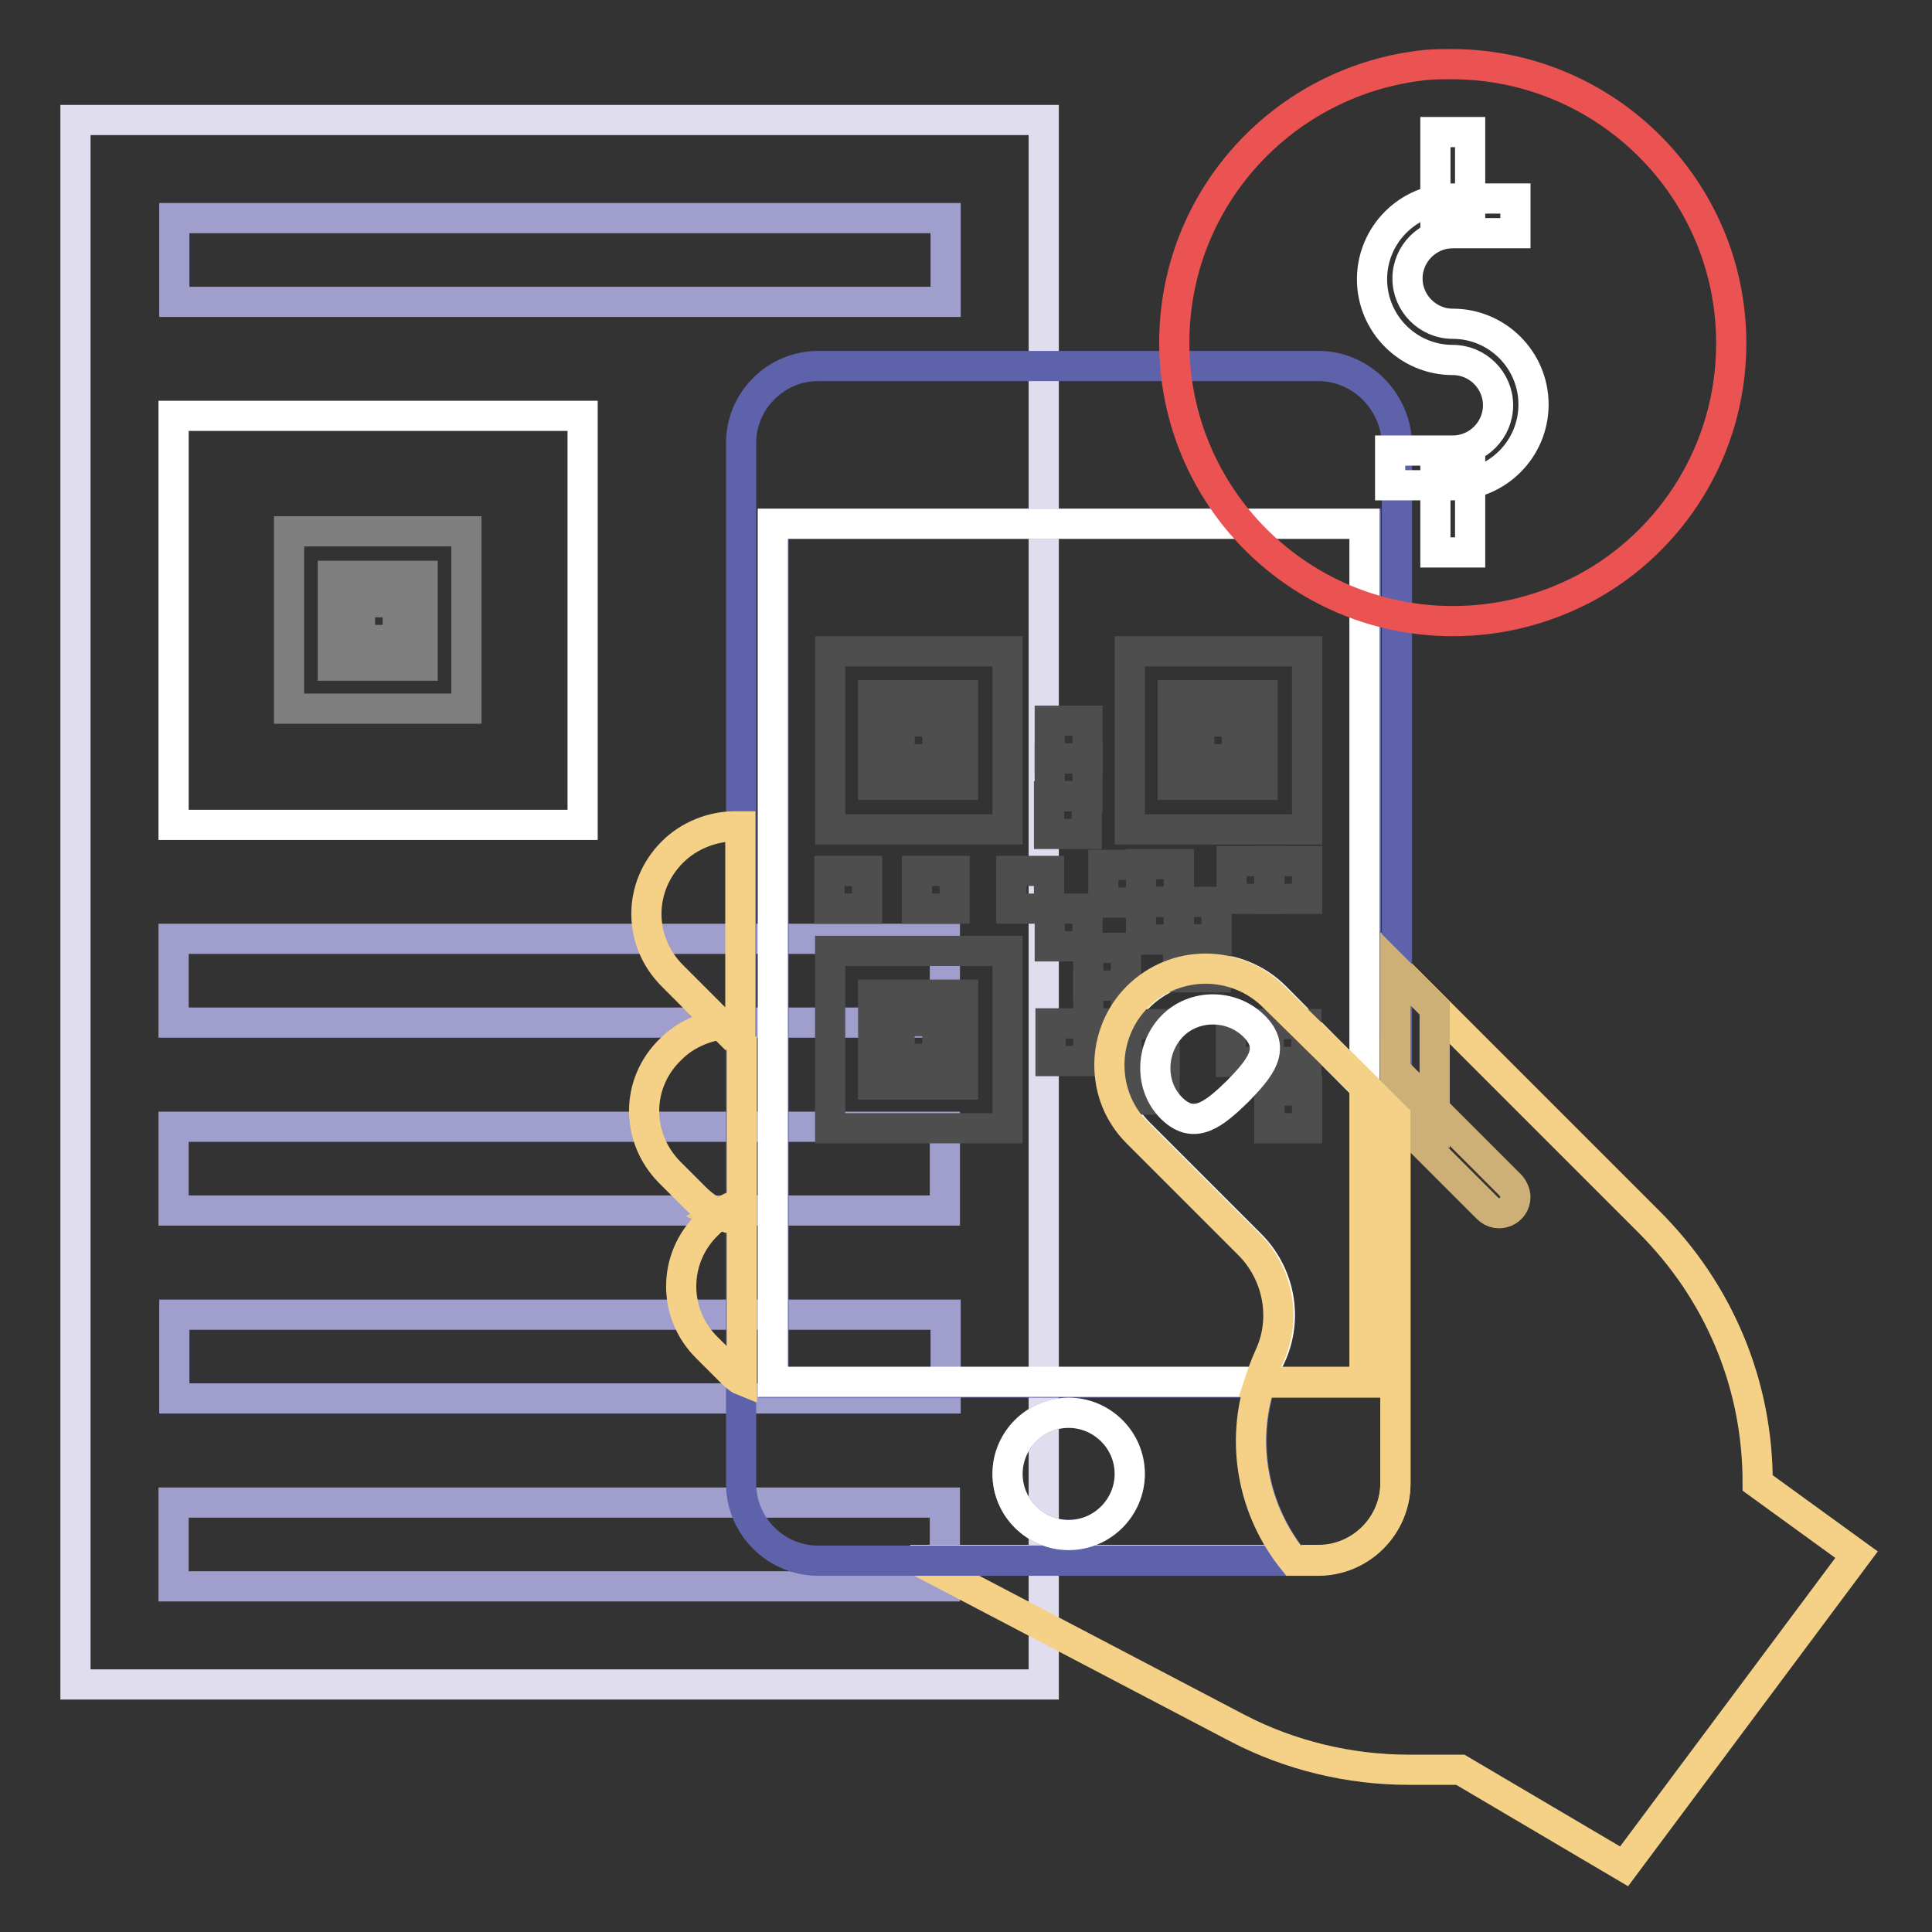
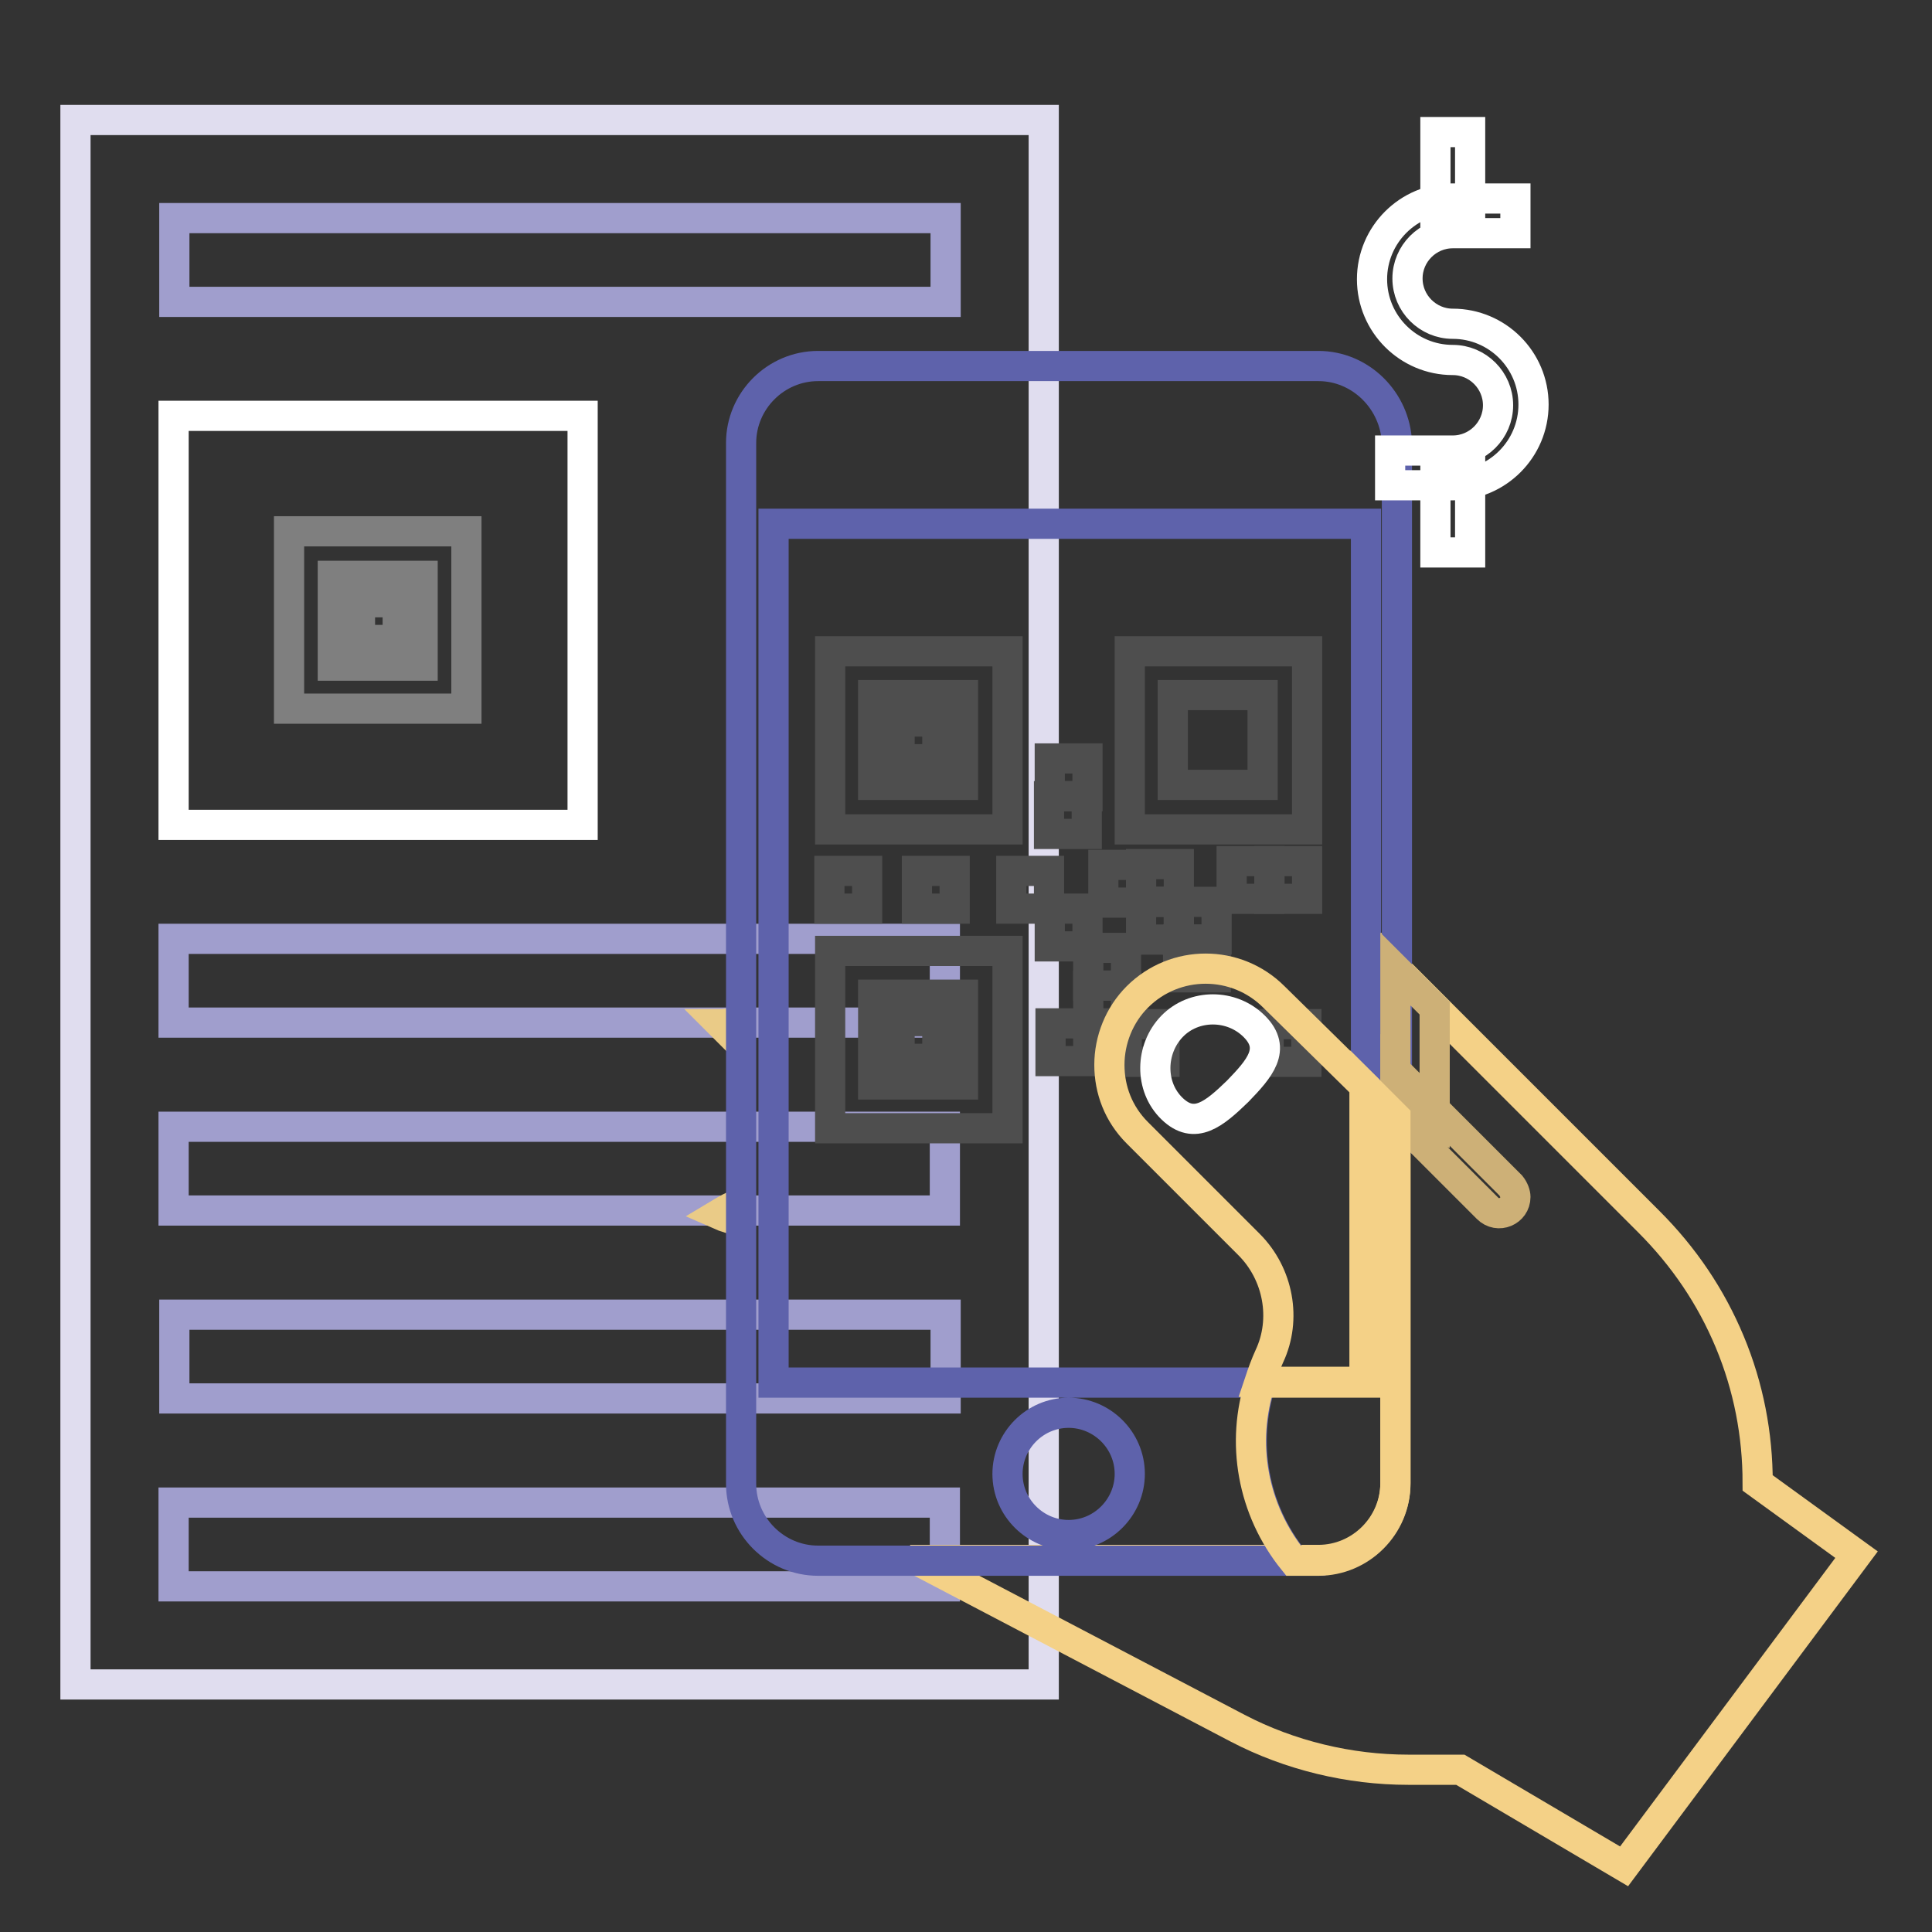
<svg xmlns="http://www.w3.org/2000/svg" version="1.1" x="0px" y="0px" viewBox="0 0 256 256" enable-background="new 0 0 256 256" xml:space="preserve">
  <rect x="0" y="0" width="256" height="256" fill="#333333" stroke="none" />
  <g>
    <path stroke-width="4" fill-opacity="0" stroke="#e0ddef" d="M10,15.9h128.3v207.3H10V15.9z" />
    <path stroke-width="4" fill-opacity="0" stroke="#a09ecd" d="M125.3,28.9V40H23.1V28.9H125.3z M125.2,199.1v11.1H23v-11.1H125.2z M125.3,174.2v11.1H23.1v-11.1H125.3z  M125.2,149.3v11.1H23v-11.1H125.2z M125.2,124.4v11.1H23v-11.1H125.2z" />
    <path stroke-width="4" fill-opacity="0" stroke="#f4d187" d="M184.9,148v-19.7l33.6,33.6c4.6,4.6,8.2,9.9,10.7,15.9s3.7,12.3,3.7,18.7l13.1,9.5l-30.8,41.3l-21.7-12.8 h-6.9c-7.8,0-15.7-1.9-22.6-5.5l-41.4-21.7v-0.6h52.1c5.6,0,10.2-4.6,10.2-10.2V148z" />
    <path stroke-width="4" fill-opacity="0" stroke="#eacb87" d="M98.1,159.5v2.3c-0.9-0.2-2-0.5-2.9-0.9C96.2,160.3,97.2,159.7,98.1,159.5L98.1,159.5z M98.1,135.6v2.7 l-0.4-0.4l-2.2-2.2c0.5,0,0.9-0.1,1.4-0.1C97.3,135.5,97.8,135.5,98.1,135.6z" />
    <path stroke-width="4" fill-opacity="0" stroke="#5e62ab" d="M174.7,48.5h-66.3c-5.6,0-10.2,4.6-10.2,10.2v137.9c0,5.6,4.6,10.2,10.2,10.2h63.1 c-5.5-6.8-7-15.7-4.4-23.6h-64.6V69.4H181v74.6l4.1,4.1V58.7C184.9,53.1,180.3,48.5,174.7,48.5z M141.6,187.2 c4.4,0,8.1,3.6,8.1,8.1c0,4.4-3.6,8.1-8.1,8.1c-4.4,0-8.1-3.6-8.1-8.1C133.5,190.9,137.1,187.2,141.6,187.2z" />
-     <path stroke-width="4" fill-opacity="0" stroke="#f4d187" d="M93.7,178.6l3.4,3.4c0.4,0.3,0.7,0.7,1.2,0.9v-21.1c-0.9-0.2-2-0.5-2.9-0.9c-0.6,0.4-1.1,0.8-1.6,1.3 C89.1,166.7,89.1,174.1,93.7,178.6z M88.7,155.3l3.4,3.4c0.9,0.9,2.1,1.8,3.3,2.2c0.9-0.6,1.9-1.2,2.9-1.4v-21.2l-0.4-0.4l-2.2-2.2 c-2.5,0.4-4.9,1.4-6.8,3.3C84.2,143.5,84.2,150.7,88.7,155.3z M98.1,135.6v-26.1h-0.8c-2.9,0-6,1.2-8.2,3.4 c-4.6,4.6-4.6,11.8,0,16.4l6.3,6.3c0.5,0,0.9-0.1,1.4-0.1C97.3,135.5,97.8,135.5,98.1,135.6z" />
-     <path stroke-width="4" fill-opacity="0" stroke="#ffffff" d="M180.8,69.4v74.6L169,132.1c-5-5-13.1-5-18.1,0c-2.5,2.5-3.7,5.7-3.7,9s1.3,6.6,3.7,9l14.8,14.8 c3.9,3.9,5,9.8,2.7,14.8c-0.6,1.2-0.9,2.2-1.3,3.4h-64.7V69.4H180.8z M141.6,187.2c4.4,0,8.1,3.6,8.1,8.1c0,4.4-3.6,8.1-8.1,8.1 c-4.4,0-8.1-3.6-8.1-8.1C133.5,190.9,137.1,187.2,141.6,187.2z" />
    <path stroke-width="4" fill-opacity="0" stroke="#cdb077" d="M200.2,157.1l-15.3-15.3v6.1l12.2,12.2c1.4,1.4,3.7,0.4,3.7-1.5C200.8,158.2,200.6,157.6,200.2,157.1z" />
    <path stroke-width="4" fill-opacity="0" stroke="#cdb077" d="M184.9,128.4l5.2,5.2v15.9l-5.2-1.4V128.4z" />
    <path stroke-width="4" fill-opacity="0" stroke="#4e4e4e" d="M133.5,109.9H110V86.3h23.5V109.9z M115.7,104h11.9V92.1h-11.9V104z" />
    <path stroke-width="4" fill-opacity="0" stroke="#4e4e4e" d="M119.2,100.6v-5h5v5H119.2z M133.5,149.5H110V126h23.5V149.5z M115.7,143.7h11.9v-11.9h-11.9V143.7z" />
    <path stroke-width="4" fill-opacity="0" stroke="#4e4e4e" d="M119.2,140.3v-5h5v5H119.2z M173.2,109.9h-23.5V86.3h23.5V109.9z M155.4,104h11.9V92.1h-11.9V104z" />
-     <path stroke-width="4" fill-opacity="0" stroke="#4e4e4e" d="M158.9,100.6v-5h5v5H158.9z M139.1,100.5v-5h5v5H139.1z" />
    <path stroke-width="4" fill-opacity="0" stroke="#4e4e4e" d="M139.1,105.5v-5h5v5H139.1z M139.1,125.4v-5h5v5H139.1z M144.2,130.6v-5h5v5H144.2z" />
    <path stroke-width="4" fill-opacity="0" stroke="#4e4e4e" d="M144.2,135.6v-5h5v5H144.2z M149.3,140.7v-5h5v5H149.3z" />
-     <path stroke-width="4" fill-opacity="0" stroke="#4e4e4e" d="M149.3,145.7v-5h5v5H149.3z M168.2,149.5v-5h5v5H168.2z M163.1,140.7v-5h5v5H163.1z" />
    <path stroke-width="4" fill-opacity="0" stroke="#4e4e4e" d="M168.1,140.7v-5h5v5H168.1z M163.2,119.1v-5h5v5H163.2z" />
    <path stroke-width="4" fill-opacity="0" stroke="#4e4e4e" d="M168.2,119.1v-5h5v5H168.2z M139.2,140.6v-5h5v5H139.2z M134,120.4v-5h5v5H134z M151.2,124.5v-5h5v5H151.2z " />
    <path stroke-width="4" fill-opacity="0" stroke="#4e4e4e" d="M156.2,124.5v-5h5v5H156.2z" />
    <path stroke-width="4" fill-opacity="0" stroke="#4e4e4e" d="M156.1,129.5v-5h5v5H156.1z M151.2,119.5v-5h5v5H151.2z" />
    <path stroke-width="4" fill-opacity="0" stroke="#4e4e4e" d="M146.2,119.6v-5h5v5H146.2z M121.5,120.4v-5h5v5H121.5z M109.9,120.4v-5h5v5H109.9z M139,110.5v-5h5v5H139z " />
    <path stroke-width="4" fill-opacity="0" stroke="#ffffff" d="M23,55.1h54.2v54.2H23V55.1z" />
    <path stroke-width="4" fill-opacity="0" stroke="#7f7f7f" d="M61.9,93.9H38.3V70.4h23.5V93.9z M44.1,88.2H56V76.3H44.1V88.2z" />
    <path stroke-width="4" fill-opacity="0" stroke="#7f7f7f" d="M47.7,84.8v-5h5v5H47.7z" />
    <path stroke-width="4" fill-opacity="0" stroke="#f4d187" d="M184.9,148v48.6c0,5.6-4.6,10.2-10.2,10.2h-3.3c-5.5-6.8-7-15.7-4.4-23.6h13.9v-39.2L184.9,148L184.9,148z" />
    <path stroke-width="4" fill-opacity="0" stroke="#f4d187" d="M180.8,143.9v39.2h-13.9c0.4-1.2,0.8-2.3,1.3-3.4c2.3-4.9,1.2-10.9-2.7-14.8l-14.8-14.8 c-2.5-2.5-3.7-5.7-3.7-9c0-3.3,1.3-6.6,3.7-9c5-5,13.1-5,18.1,0L180.8,143.9z" />
    <path stroke-width="4" fill-opacity="0" stroke="#ffffff" d="M166.2,136c-3-3-8-3-10.9,0c-2.9,3-3,8,0,10.9c3,2.9,5.6,0.7,8.7-2.3C166.9,141.6,169.2,139,166.2,136 L166.2,136z" />
-     <path stroke-width="4" fill-opacity="0" stroke="#ea5352" d="M229.4,45.5c0,14-7.8,26.2-19.3,32.4c-5.3,2.8-11.2,4.4-17.6,4.4c-20.4,0-36.9-16.5-36.9-36.9 c0-19.2,14.6-34.9,33.4-36.8c1.2-0.1,2.3-0.1,3.5-0.1C212.9,8.6,229.4,25.1,229.4,45.5L229.4,45.5z" />
    <path stroke-width="4" fill-opacity="0" stroke="#ffffff" d="M192.5,64.3h-8.3v-4.6h8.3c3.3,0,6-2.7,6-6s-2.7-6-6-6c-5.9,0-10.7-4.8-10.7-10.7c0-5.9,4.8-10.7,10.7-10.7 h8.3v4.6h-8.3c-3.3,0-6,2.7-6,6s2.7,6,6,6c5.9,0,10.7,4.8,10.7,10.7S198.4,64.3,192.5,64.3z" />
    <path stroke-width="4" fill-opacity="0" stroke="#ffffff" d="M190.2,17.5h4.6v11.2h-4.6V17.5z M190.2,62h4.6v11.2h-4.6V62z" />
  </g>
</svg>